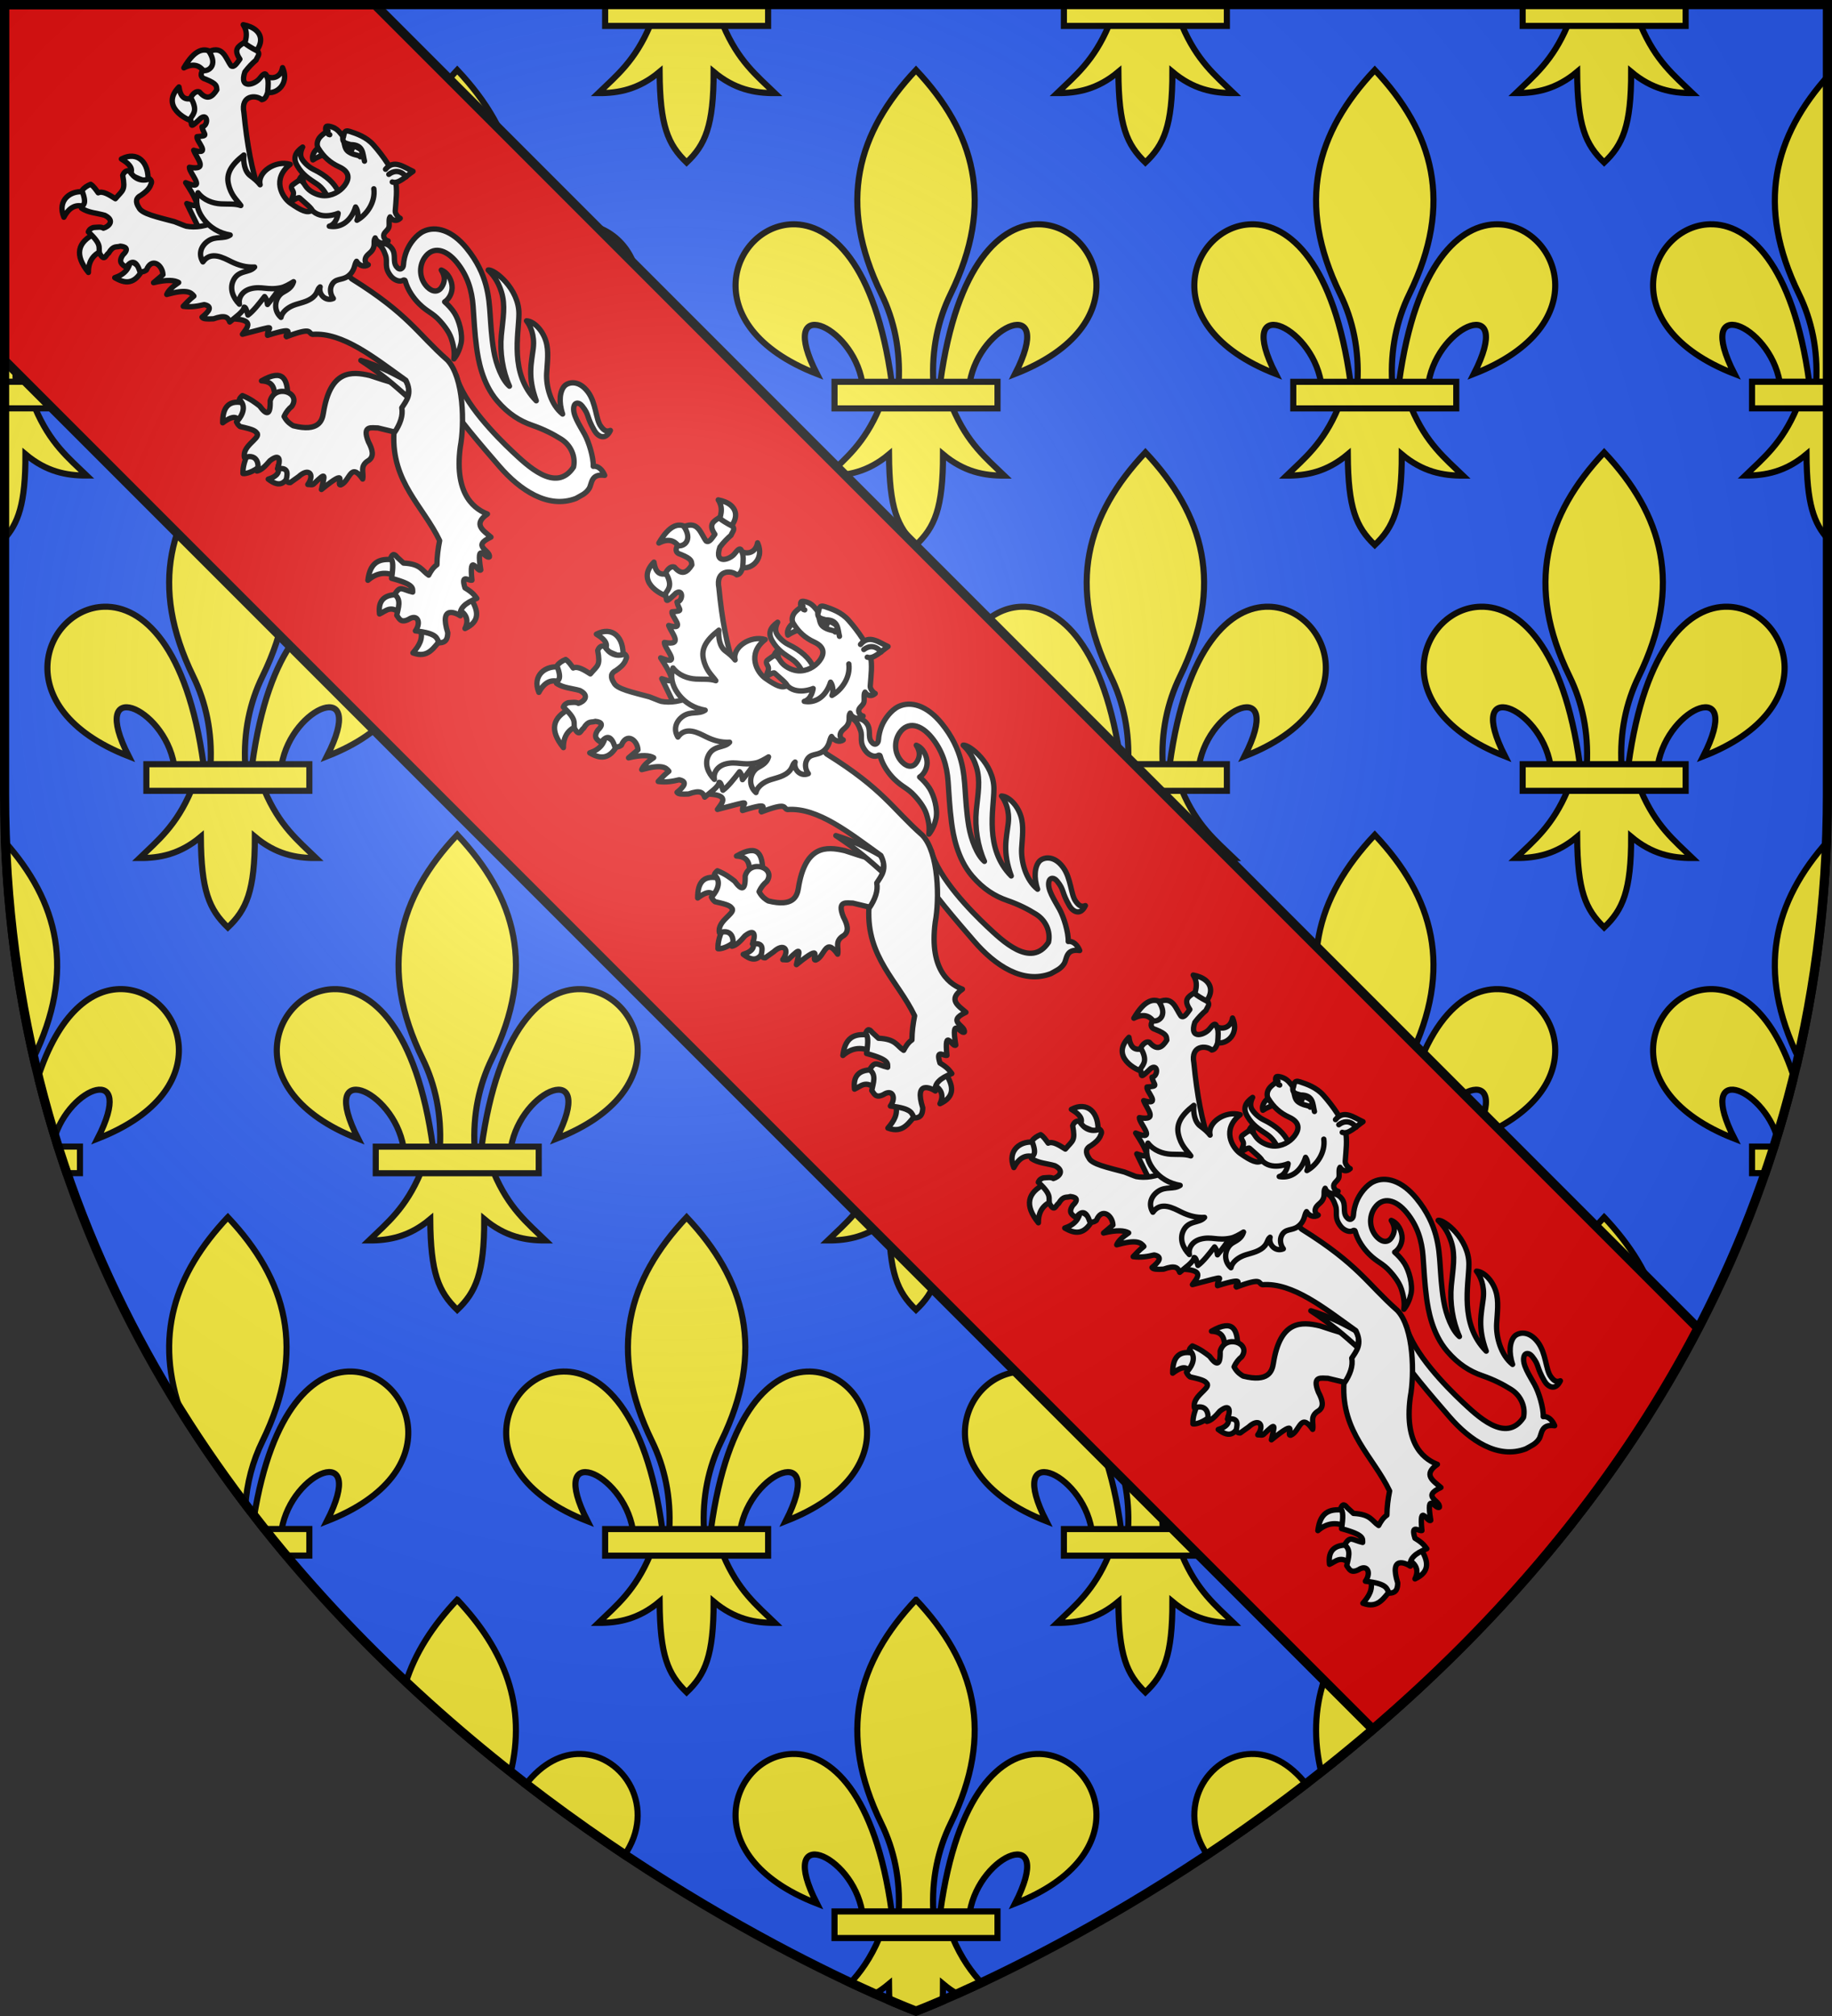
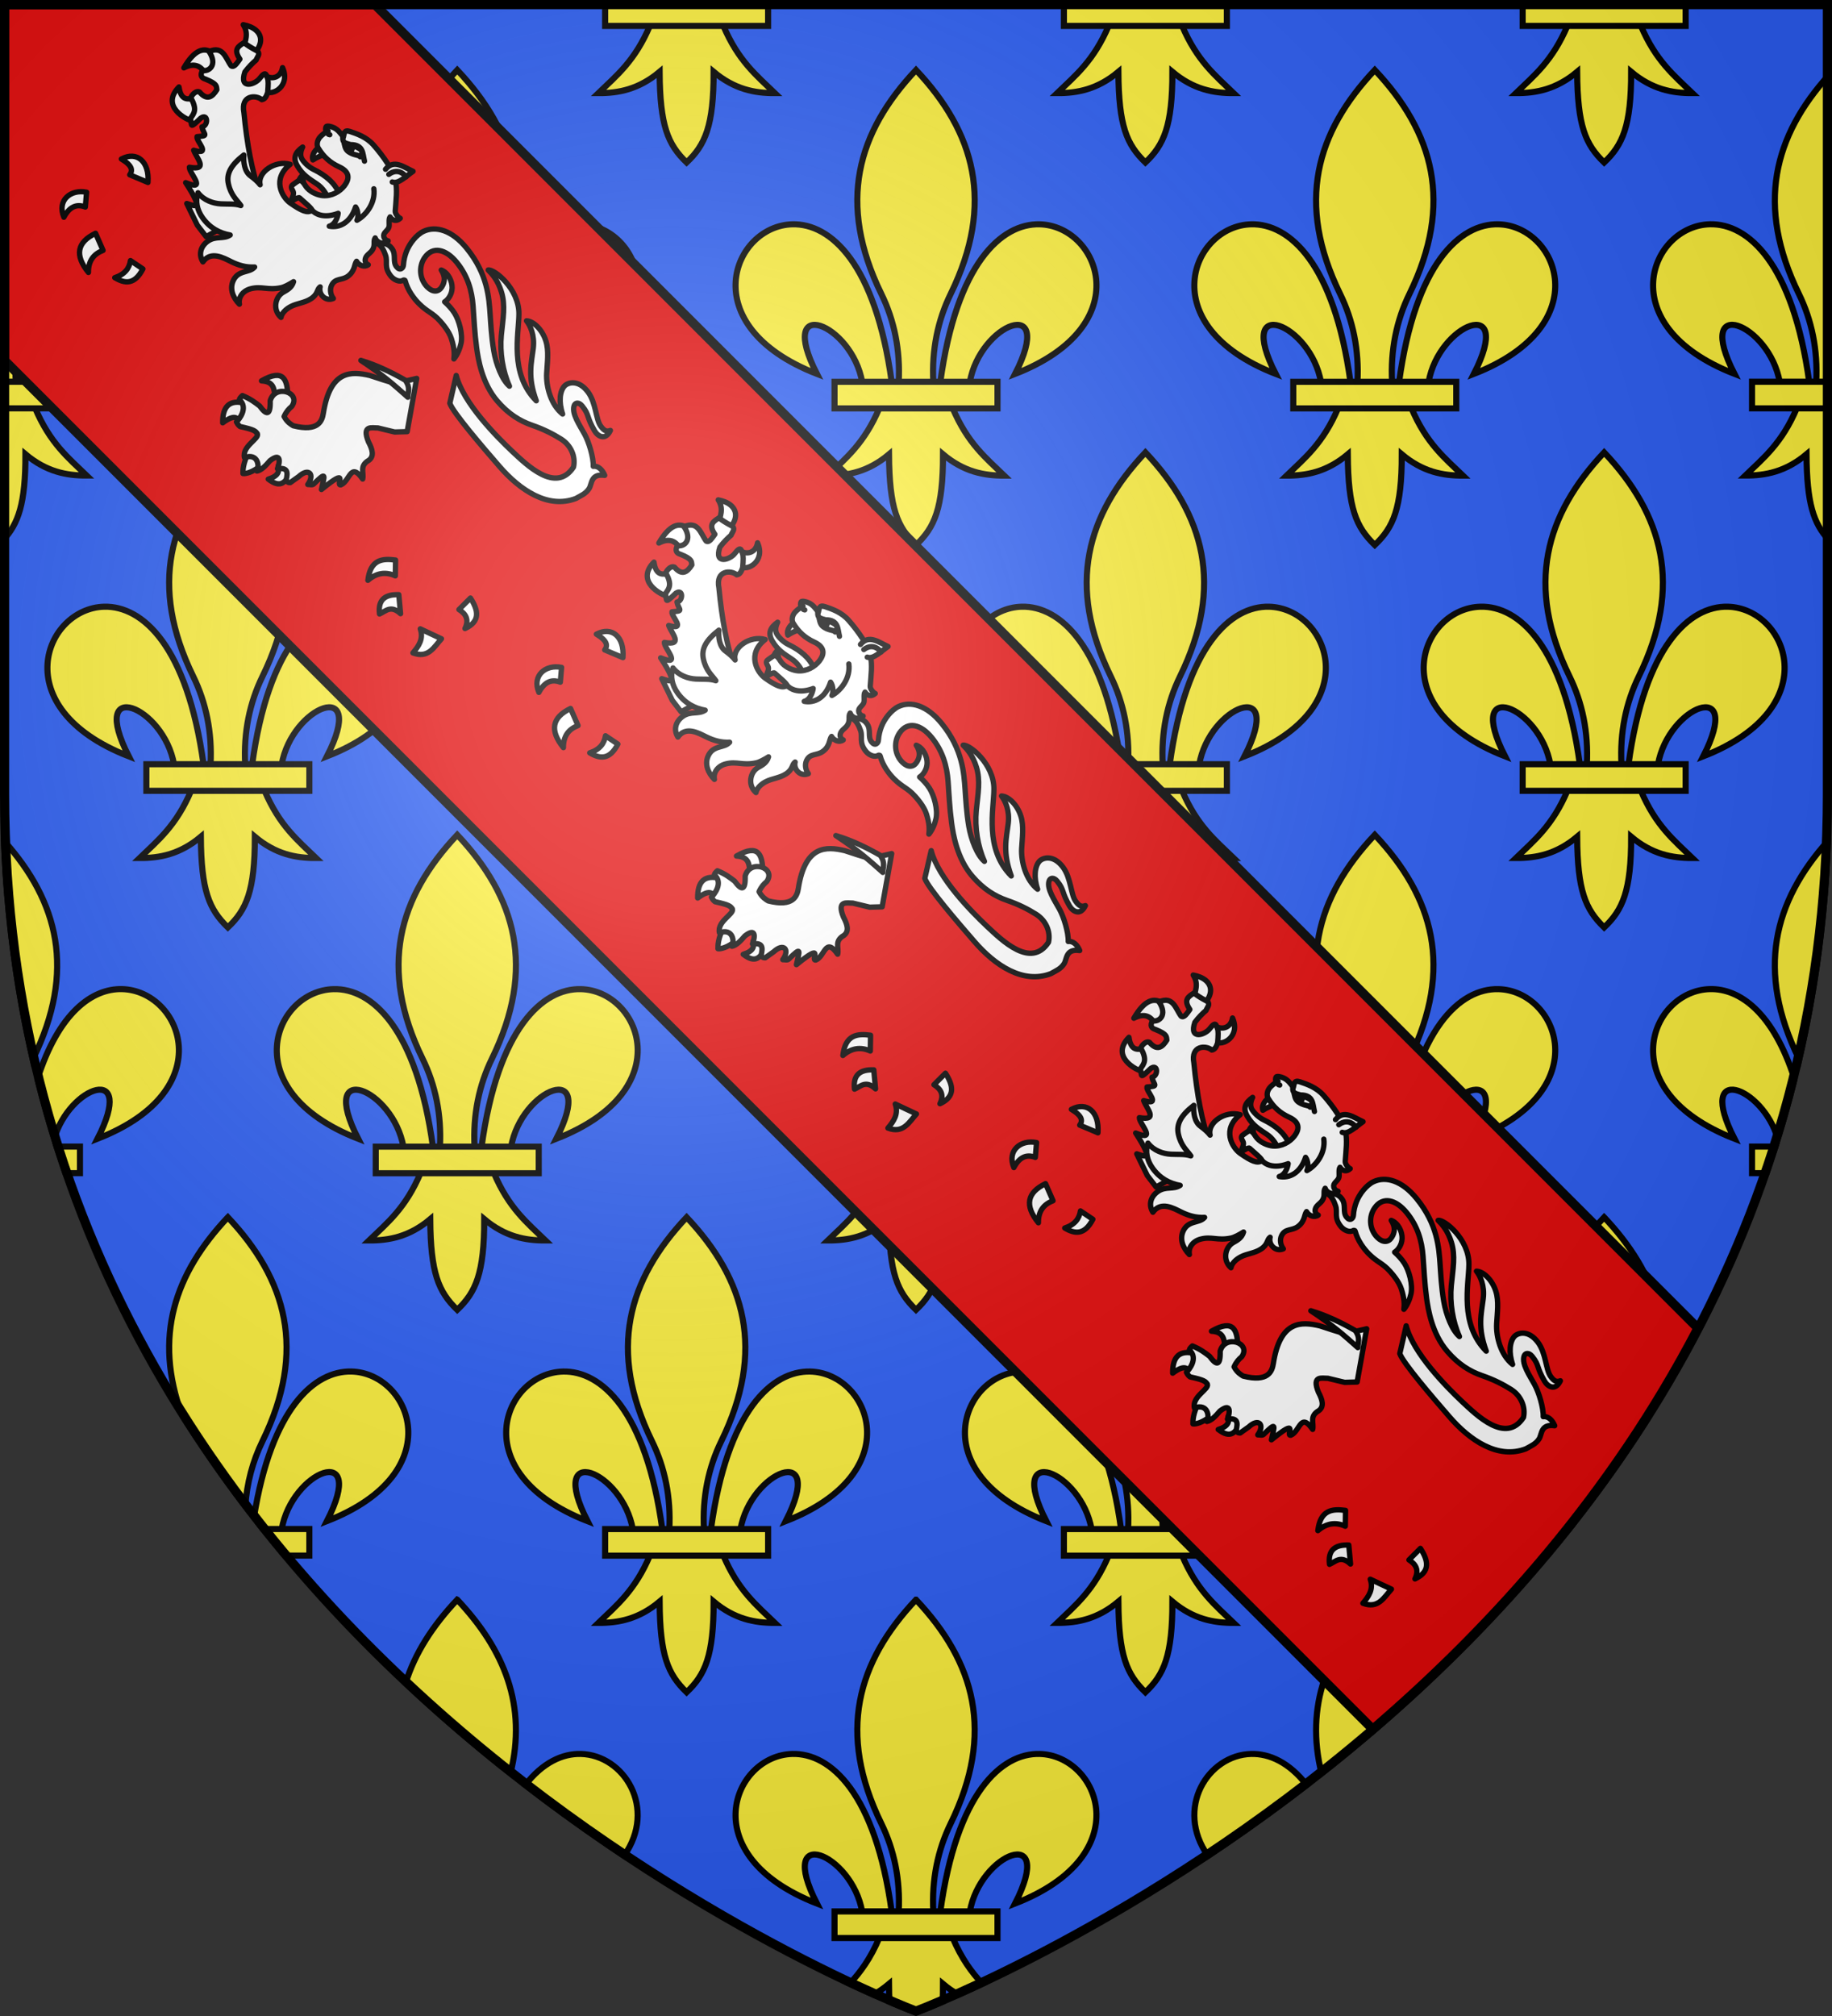
<svg xmlns="http://www.w3.org/2000/svg" xmlns:xlink="http://www.w3.org/1999/xlink" height="660" viewBox="-300 -300 600 660" width="600">
  <rect x="-300" y="-300" width="600" height="660" fill="#333333" stroke="none" />
  <radialGradient id="a" cx="-80" cy="-80" gradientUnits="userSpaceOnUse" r="405">
    <stop offset="0" stop-color="#fff" stop-opacity=".31" />
    <stop offset=".19" stop-color="#fff" stop-opacity=".25" />
    <stop offset=".6" stop-color="#6b6b6b" stop-opacity=".125" />
    <stop offset="1" stop-opacity=".125" />
  </radialGradient>
  <path d="m-298.5-298.5h597v258.543c0 286.248-298.5 398.457-298.5 398.457s-298.5-112.209-298.5-398.457z" fill="#2b5df2" />
  <g transform="translate(-300 -300)">
    <g id="b" stroke="#000" stroke-width="1.093" transform="matrix(1.83 0 0 1.829 83.348 18.555)">
      <path d="m58.404 30.003c10.624.255 17.914 18.079-4.381 26.78 7.369-14.435-6.305-9.002-8.108 1.488h-5.281c2.918-21.306 10.964-28.431 17.77-28.268zm-28.67 32.88c-2.69 6.351-6.011 8.986-9.239 12.106 3.618.017 7.22-.678 10.958-3.814.064 9.675 1.472 12.982 4.833 16.233 3.323-3.149 4.844-6.547 4.833-16.233 3.738 3.136 7.34 3.83 10.958 3.814-3.228-3.121-6.549-5.756-9.239-12.106zm6.552-60.496c-10.504 11.151-14.16 23.801-6.2 40.084 2.304 4.713 3.408 10.027 3.1 15.8h6.2c-.308-5.773.796-11.087 3.1-15.8 7.96-16.283 4.304-28.933-6.2-40.084zm-22.118 27.616c-10.624.255-17.914 18.079 4.381 26.78-7.369-14.435 6.305-9.002 8.108 1.488h5.281c-2.918-21.306-10.964-28.431-17.77-28.268z" fill="#fcef3c" fill-rule="evenodd" stroke="#000" stroke-width="1.093" />
      <path d="m21.701 58.196h29.17v4.761h-29.17z" fill="#fcef3c" stroke="#000" stroke-width="1.093" />
    </g>
    <path d="m62.632 8.349c-4.922 11.614-10.998 16.431-16.905 22.138 6.621.03 13.211-1.24 20.051-6.974.116 17.692 2.694 23.739 8.845 29.683 6.081-5.758 8.865-11.971 8.845-29.683 6.84 5.734 13.43 7.004 20.051 6.974-5.907-5.707-11.983-10.526-16.905-22.138zm150.251 0c-4.922 11.614-10.998 16.431-16.905 22.138 6.621.03 13.211-1.24 20.051-6.974.116 17.692 2.694 23.739 8.845 29.683 6.081-5.758 8.865-11.971 8.845-29.683 6.84 5.734 13.43 7.004 20.051 6.974-5.907-5.707-11.983-10.526-16.905-22.138zm150.251 0c-4.922 11.614-10.998 16.431-16.905 22.138 6.621.03 13.211-1.24 20.051-6.974.116 17.692 2.694 23.739 8.845 29.683 6.081-5.758 8.865-11.971 8.845-29.683 6.84 5.734 13.43 7.004 20.051 6.974-5.907-5.707-11.983-10.526-16.905-22.138zm150.251 0c-4.922 11.614-10.998 16.431-16.905 22.138 6.621.03 13.211-1.24 20.051-6.974.116 17.692 2.694 23.739 8.845 29.683 6.081-5.758 8.865-11.971 8.845-29.683 6.84 5.734 13.43 7.004 20.051 6.974-5.907-5.707-11.983-10.526-16.905-22.138zm-512.386 16.203v100.56h4.171c-.564-10.557 1.456-20.274 5.672-28.893 14.178-28.984 8.212-51.674-9.843-71.667zm598 0c-18.055 19.993-24.02 42.683-9.843 71.667 4.216 8.619 6.236 18.336 5.672 28.893h4.171zm-559.029 48.868c-12.454-.299-27.177 12.731-32.517 51.692h9.665c3.299-19.182 28.319-29.118 14.835-2.721 40.798-15.911 27.458-48.505 8.017-48.971zm520.057 0c-19.44.466-32.781 33.06 8.017 48.971-13.484-26.397 11.536-16.46 14.835 2.721h9.665c-5.34-38.961-20.063-51.991-32.517-51.692zm-559.029 60.126v43.324c5.032-5.406 7.361-11.988 7.342-28.159 6.84 5.734 13.43 7.004 20.051 6.974-5.907-5.707-11.983-10.526-16.905-22.138zm587.512 0c-4.922 11.614-10.998 16.431-16.905 22.138 6.621.03 13.211-1.24 20.051-6.974.106 16.166 2.278 22.608 7.342 28.134v-43.298zm-587.21 141.73c.956 25.243 4.242 49.086 9.434 71.567.037-.076.07-.155.108-.231 14.1-28.824 8.281-51.424-9.541-71.336zm597.397 0c-17.822 19.913-23.641 42.512-9.541 71.336.037.076.071.154.108.231 5.191-22.481 8.478-46.324 9.434-71.567zm-558.727 48.537c-9.689-.232-20.75 7.609-27.699 29.447 1.66 6.646 3.493 13.165 5.474 19.57 4.987-17.365 27.047-25.181 14.207-.045 40.798-15.911 27.458-48.505 8.017-48.971zm520.057 0c-19.44.466-32.781 33.06 8.017 48.971-12.84-25.136 9.22-17.32 14.207.045 1.981-6.404 3.814-12.924 5.474-19.57-6.949-21.838-18.009-29.679-27.699-29.447zm-485.405 74.695c-17.366 18.424-24.498 39.086-14.97 64.863 6.552 10.382 13.478 20.31 20.687 29.791.506-7.673 2.436-14.828 5.629-21.354 14.565-29.776 7.876-52.909-11.345-73.3zm450.754 0c-19.221 20.391-25.91 43.524-11.345 73.3 3.192 6.526 5.123 13.681 5.629 21.354 7.209-9.481 14.134-19.409 20.687-29.791 9.527-25.778 2.396-46.44-14.97-64.863zm-410.28 50.501c-12.032-.288-26.179 11.868-31.94 47.821 1.009 1.298 2.023 2.59 3.042 3.871h6.045c3.299-19.182 28.319-29.118 14.835-2.721 40.798-15.911 27.458-48.505 8.017-48.971zm369.806 0c-19.44.466-32.781 33.06 8.017 48.971-13.484-26.397 11.536-16.46 14.835 2.721h6.045c1.019-1.281 2.033-2.573 3.042-3.871-5.761-35.954-19.908-48.11-31.94-47.821zm-335.154 74.695c-8.055 8.546-13.9 17.575-16.911 27.371 11.401 10.687 22.935 20.517 34.345 29.515 5.447-22.127-1.896-40.403-17.433-56.886zm150.251 0c-19.221 20.391-25.91 43.524-11.345 73.3 4.216 8.619 6.236 18.336 5.672 28.893h11.347c-.564-10.557 1.456-20.274 5.672-28.893 14.565-29.776 7.876-52.909-11.345-73.3zm150.251 0c-15.537 16.483-22.881 34.759-17.433 56.886 11.409-8.998 22.941-18.828 34.343-29.515-3.011-9.796-8.854-18.825-16.909-27.371zm-260.029 50.501c-5.974-.143-12.468 2.793-18.2 10.174 11.027 8.502 21.89 16.219 32.351 23.191 10.962-15.586.032-33.025-14.151-33.365zm69.303 0c-19.44.466-32.781 33.06 8.017 48.971-13.484-26.397 11.536-16.46 14.835 2.721h9.665c-5.34-38.961-20.063-51.991-32.517-51.692zm80.948 0c-12.454-.299-27.177 12.731-32.517 51.692h9.665c3.299-19.182 28.319-29.118 14.835-2.721 40.798-15.911 27.458-48.505 8.017-48.971zm69.303 0c-14.182.34-25.113 17.778-14.151 33.365 10.461-6.971 21.324-14.689 32.351-23.191-5.732-7.382-12.226-10.317-18.2-10.174zm-121.768 60.126c-2.932 6.918-6.277 11.404-9.749 15.123 2.826 1.329 5.439 2.534 7.767 3.576 1.697-.929 3.404-2.09 5.128-3.535.014 2.115.066 4.053.153 5.855 5.505 2.366 8.692 3.58 8.692 3.58s3.203-1.221 8.729-3.597c.078-1.799.118-3.732.115-5.837 1.724 1.445 3.431 2.606 5.128 3.535 2.328-1.042 4.941-2.247 7.767-3.576-3.471-3.72-6.817-8.207-9.749-15.123z" fill="#fcef3c" fill-rule="evenodd" stroke="#000" stroke-width="2" />
    <path d="m47.934 1v7.484h53.378v-7.484zm150.251 0v7.484h53.378v-7.484zm150.251 0v7.484h53.378v-7.484zm150.251 0v7.484h53.378v-7.484zm-497.688 123.976v8.705h25.187v-8.705zm572.813 0v8.705h25.187v-8.705zm-555.276 250.393c.929 2.928 1.894 5.828 2.886 8.705h4.764v-8.705zm555.276 0v8.705h4.764c.992-2.877 1.957-5.777 2.886-8.705zm-487.724 125.196c2.344 2.948 4.715 5.846 7.108 8.705h8.115v-8.705zm412.598 0v8.705h8.115c2.393-2.859 4.764-5.757 7.108-8.705zm-225.377 125.196v8.705h53.378v-8.705z" fill="#fcef3c" stroke="#000" stroke-width="2" />
    <use height="100%" transform="translate(150.251)" width="100%" xlink:href="#b" />
    <use height="100%" transform="translate(300.502)" width="100%" xlink:href="#b" />
    <use height="100%" transform="translate(0 250.393)" width="100%" xlink:href="#b" />
    <use height="100%" transform="translate(150.251 250.393)" width="100%" xlink:href="#b" />
    <use height="100%" transform="translate(300.502 250.393)" width="100%" xlink:href="#b" />
    <use height="100%" transform="translate(-75.126 125.196)" width="100%" xlink:href="#b" />
    <use height="100%" transform="translate(75.126 125.196)" width="100%" xlink:href="#b" />
    <use height="100%" transform="translate(225.377 125.196)" width="100%" xlink:href="#b" />
    <use height="100%" transform="translate(375.628 125.196)" width="100%" xlink:href="#b" />
    <use height="100%" transform="translate(75.126 375.589)" width="100%" xlink:href="#b" />
    <use height="100%" transform="translate(225.377 375.589)" width="100%" xlink:href="#b" />
  </g>
  <g transform="translate(-300 -300)">
    <path d="m282.611-111.966-82.356 82.356v633.827c51.394 3.953 109.719.911 168.159-17.517l0-612.863z" fill="#e20909" stroke="#000" stroke-width="3" transform="matrix(.707 -.707 .707 .707 -119.164 280.508)" />
    <g id="c" fill="#fff" stroke="#000" stroke-linecap="round" stroke-linejoin="round" stroke-width="5.656" transform="matrix(.219 .219 -.219 .219 103.29 -49.268)">
      <path d="m514.373 313.326c9.277 4.659 57.601 8.228 84.441 10.156 32.704 2.349 68.205-4.24 81.062-33.25 1.493-5.651 3.914-10.679 2.448-17.268v0c-1.283-5.767-10.258-12.438 1.812-21.514-5.501-2.351-12.107-2.529-15.315 1.797-6.556-7.017-21.76-15.022-30.491-17.529-11.377-3.266-24.435-5.671-28.786-12.825-2.308-3.795.406-7.067 6.114-6.422 12.391 1.4 10.335 4.669 27.523 9.252 6.454 1.721 15.755-.403 11.626-12.099-1.975 4.736-5.644 4.78-10.642 3.968-8.677-1.41-20.689-13.908-34.898-15.964-16.713-2.418-22.274 7.97-21.994 13.3.375 7.137 7.496 16.219 19.564 22.156-15.783 1.857-33.159-8.204-42.416-18.559-7.756-8.676-14.915-18.435-24.834-23.587-11.184-5.809-23.958-5.508-29.427-.528 6.204.629 17.137 4.694 25.53 15.459 10.189 13.068 16.88 25.518 41.522 37.019-40.614-.232-62.617-36.489-77.81-51.903-18.856-19.13-52.151-15.162-55.891-9.902 5.691.012 14.654.34 26.233 6.46 13.393 7.079 20.872 18.535 32.359 32.5 11.423 13.889 27.922 25.825 44.147 31.97-10.097.853-26.132-6.173-37.949-14.537-12.24-8.664-23.407-18.814-30.094-24.606-13.32-11.536-31.893-28.294-66.97-31.949-24.67-2.574-40.135 6.227-44.944 19.541-2.82 7.808-1.434 19.574 2.22 27.832 1.833 4.143 4.276 8.309 7.781 12.291 2.467 2.804 2.023 7.369-3.89 6.565-6.968-.947-8.822-8.868-17.02-10.174-6.763-1.077-11.412 2.676-13.322 6.821 3.887-.841 8.809.599 13.905 3.126 6.642 3.294 7.124 9.913 18.89 11.451 5.884.765 11.903-1.972 12.774-6.3.309-.501 1.038-1.329 1.739-.919 9.161 5.361 20.33 6.88 27.887 6.827 12.619-.088 16.511-3.377 28.32-2.74 3.681.198 14.302.816 21.912 4.784 9.38 4.891 13.442 8.848 16.875 13.191-.547-5.879-3.329-12.29-6.215-16.832-5.335-8.395-19.067-16.051-27.621-17.91-5.696-1.238-10.839-1.33-15.784-1.036.999-3.901.051-10.849-4.793-15.951-4.974-5.239-14.348-8.523-21.483-5.293 8.084 1.725 11.66 6.118 13.057 12.482 1.329 6.057-2.539 10.613-10.606 10.669-11.89.083-22.053-8.643-24.149-19.951-2.776-14.98 9.504-22.322 27.525-20.494 18.063 1.832 32.477 9.733 44.871 20.444 10.648 9.201 21.111 18.842 33.791 28.51 9.89 7.541 30.676 22.47 55.178 24.346 18.157 1.39 32.069-1.997 44.123-7.857 12.055-5.861 22.37-9.149 32.112-11.383 11.71-2.686 23.91 1.788 30.247 11.631 6.914 33.193-36.533 33.347-57.678 34.095-22.632.663-72.697.41-98.515-14.863z" fill="#fff" stroke="#000" stroke-linecap="round" stroke-linejoin="round" stroke-width="5.656" />
      <path d="m370.508 419.007c-5.355.172-10.093 5.15-13.647 18.45 10.14-9.137 16.132-2.936 22.408 2.329-.769-.474 10.999-7.173 8.761-10.568-6.177-5.818-12.167-10.382-17.522-10.21zm-5.56 45.676c-.92-.011-1.975.419-3.033 1.433-15.587 8.982-15.004 19.679-2.696 31.705 2.391-16.636 8.019-14.687 13.647-13.076 1.446 1.835-1.478-19.996-7.919-20.062zm78.512 19.345c-5.607.173-12.858 3.061-10.109 4.836 4.398 2.841 7.467 6.633 2.022 17.017 17.565-2.417 13.324-11.139 13.984-18.45.247-2.742-2.533-3.507-5.897-3.403zm-37.571 10.926c-3.74.407-6.431 2.113-5.054 6.269 3.935 11.534 8.544 16.601 11.457 19.345 2.232-1.538 6.468-8.269 7.413-19.345 1.233-2.865-4.438-5.638-9.94-6.269-1.376-.158-2.628-.136-3.875 0z" fill="#fff" stroke="#000" stroke-linecap="round" stroke-linejoin="round" stroke-width="5.656" />
      <path d="m503.747 366.488-32.638-46.899-6.528 10.47c.22 7.697-11.145 12.336-30.643 22.319-17.136 10.66-33.951 25.457-6.709 62.891 4.835 6.633 10.605 17.842-13.055 31.987-2.645.664-7.268 1.93-13.78-.077-2.031-5.375-2.181-9.472-1.813-13.217-3.1-17.943-29.448-4.562-20.308 11.891 11.594 10.955 8.067 13.673-3.989 11.745-6.093.769-12.215 1.572-20.671 5.128-.105 2.099-.121 4.113.725 5.287 13.175-.808 14.601 15.295 14.506 18.846 1.77.526 3.46 1.129 6.165.744 13.435-8.622 14.798-8.036 18.344-7.525 5.316 2.312-2.365 20.814 8.129 27.463 6.619-13.818 17.814-4.85 19.417.737 2.692-3.89 2.532-10.475 1.979-17.431 1.943-15.255 8.711-6.33 11.605.321 6.814-8.822 10.444-5.234 14.993 2.022 3.243.672 3.589.181 4.952-1.201l1.813-10.752c.584-14.539 10.546-13.961 12.713-.939 1.734-1.832 3.989-2.796 4.016-4.8.263-19.647 1.417-14.976 9.921-1.694 4.11-39.924 7.384-12.591 11.066-18.02 4.038-9.791-10.402-24.548 11.967-20.63-3.593-5.801-12.5-7.118-9.429-18.542 1.152-7.349-5.511-10.939-14.143-13.581-17.981-7.69-7.446-12.992-3.264-17.423l15.604-9.53z" fill="#fff" stroke="#000" stroke-linecap="round" stroke-linejoin="round" stroke-width="5.656" />
      <path d="m478.533 340.254c-4.251-3.838-4.227-8.787-14.561-10.84-14.377 3.853-32.598 9.947-48.081 18.448 27.649-5.629 42.734-6.444 62.641-7.608z" style="fill:#fff;fill-rule:evenodd;stroke:#000;stroke-width:5.656;stroke-linecap:round;stroke-linejoin:round" />
      <path d="m90.492 179.52c-4.087.313-8.646 2.12-13.479 5.374 11.461 2.522 13.422 11.039 18.196 17.554 9.557-1.43 12.501-1.816 11.457-4.836-.641-12.49-7.182-18.78-16.174-18.091zm48.017 8.06c6.599 9.476.342 17.801-7.413 18.808.539 3.46 12.334 18.132 12.299 11.643 9.214-1.573 14.839-22.887-4.886-30.451zm-61.664 41.019c-12.845 1.32-17.716 11.316-11.962 32.958 3.742-11.646 10.832-14.195 19.881-11.822 9.049 2.373 4.927-22.457-7.919-21.136zm21.566 45.139c-1.524-.242-2.644.645-2.864 2.866-4.174 4.862-7.634 12.169-20.049 2.866.206 28.222 29.647 19.567 36.224 15.046-.348-9.842-8.739-20.052-13.31-20.778z" fill="#fff" stroke="#000" stroke-linecap="round" stroke-linejoin="round" stroke-width="5.656" />
      <path d="m207.673 371.059 16.924-60.159-10.513-13.077c-21.458-10.256-45.214-26.582-70.774-47.674-16.113-10.872-4.118-22.631 3.59-23.089 2.179-2.819.878-6.093-1.026-9.86-5.229-6.145-8.273-9.401-10.77-10.444-3.13-1.218-7.089-5.13-5.641 6.018 1.117 7.89-6.998 24.236-15.898 6.197-.852-6.051-.923-12.573-.513-17.244-1.475-2.979-1.086-7.771-5.641-7.753-7.248 2.259-12.581 3.437-16.411 3.783-1.497 6.923-3.105 13.053 9.231 15.383.735 5.033 2.303 10.853-1.539 11.56-9.29-1.286-21.284-9.58-27.181 5.785 16.692 3.436 15.179 15.285 9.231 19.091 1.539 5.212 4.445 6.622 8.718 4.23 12.991-5.588 13.533-2.543 16.411-.605 2.123 9.009.86 15.65-11.283 14.683-2.885.924-4.068 5.397-2.308 10.719 13.94 4.118 14.082 8.911 15.386 16.017 6.7 3.529 7.039 9.22 7.436-8.293 1.735-9.161 11.397.186 7.436 5.742 7.564 5.017 12.124 1.033 3.59 11.073 2.46 4.178 25.534 2.948 7.693 12.643 7.945 3.744 26.797 3.918 9.488 15.928 3.931 4.567 32.226 4.444 8.718 14.293 36.593 7.758 23.106 10.946 16.411 14.755l24.104 8.33z" fill="#fff" stroke="#000" stroke-linecap="round" stroke-linejoin="round" stroke-width="5.656" />
      <path d="m101.611 362.225c-6.841.463-12.567 5.169-15.332 14.151 13.362-3.357 17.208.117 18.028 5.553l19.375-7.881c-7.25-8.443-15.23-12.285-22.071-11.822zm-16.511 65.021c-14.285 9.416-16.294 28.333 1.685 35.645-3.713-12.195-.486-19.753 8.424-23.644zm99.404 15.225-15.5 3.045c4.844 6.576 6.117 14.45 1.011 24.54 11.917-3.02 20.359-9.212 14.489-27.585zm-62.001 8.777c-7.18 20.503.536 32.137 23.924 34.571-9.083-8.803-9.743-18.028-5.56-27.406z" fill="#fff" stroke="#000" stroke-linecap="round" stroke-linejoin="round" stroke-width="5.656" />
      <path d="m675.459 443.546v17.196c8.576-2.011 15.281-.108 18.701 9.673 6.27-16.916-3.487-23.617-18.701-26.868zm-84.409 27.585c-11.374 8.649-19.252 18.482-5.56 35.824.891-12.229 6.897-19.922 17.185-23.823zm28.305 23.465c-10.308 9.632-12.213 19.31 0 28.839 2.626-6.696 1.431-15.386 15.5-15.942zm64.865 1.075-23.25 8.419c10.019 4.861 11.706 13.9 12.468 23.465 15.897-7.156 11.386-20.055 10.783-31.884z" fill="#fff" stroke="#000" stroke-linecap="round" stroke-linejoin="round" stroke-width="5.656" />
-       <path d="m289.655 412.005c17.471-15.806 16.663-2.401 18.145 4.852 21.565-36.604 12.515-23.892 19.56-17.936 16.508-31.544 11.74-12.618 15.154-13.104 12.76-28.22 13.183-18.286 17.798-21.317 20.93-24.224 63.758-28.727 104.143-35.431 15.067 5.13 15.52 14.589 17.445 23.612 6.827 4.727 11.088 13.273 13.216 24.996 34.645 38.256 75.968 32.461 114.363 45.983 4.716 7.085 9.913 13.868 16.036 20.07-.921 4.855.19 9.411 1.586 13.926-8.579 1.798-14.17-2.655-27.842 9.796l-9.163.361c-5.966-.85-5.845 1.992-3.877 5.955 3.137-.954 8.616 4.585 15.507 14.033 22.23-12.836 23.329-7.993 26.08-5.534-9.707 6.164-14.666 3.787-11.63 15.317 9.006-1.303 12.558 7.206 17.093 13.946 4.294.603 8.857 3.074 11.806-5.662 2.41-11.473 12.106-7.211 13.745 3.372 18.917-15.107 21.244-10.077 26.785-8.949 5.357-5.481 2.688-9.784-1.234-13.905-27.694-14.464-8.203-21.059-3.172-22.028-6.254-4.331-6.197-12.977-.705-25.338-4.051-.426-6.871-1.463-16.74.998-14.301-7.568-2.236-7.823-.529-10.951-23.944-19.457-.981-9.678-1.057-14.258-26.702-19.115-3.502-11.425-3.348-16.215-4.149-5.972-21.553 5.904-13.569-15.918-10.648.752-23.264 4.27-19.912-14.661-10.652 4.663-37.758 12.829-70.486-29.886-13.569-19.922-49.184-54.638-74.539-55.242-42.126 2.651-62.955-5.265-132.161 10.821l-109.605-2.385-26.256.792c.569 50.357-11.219 74.853-27.369 86.063-.797.553-11.289 4.875-12.115 5.351-16.096 9.276-30.347 18.619-36.994 16.103-7.556-1.54-9.589-5.315-7.753-10.656.879-4.739 1.441-9.432 0-13.831-1.249-2.14-.93-5.402-5.639-5.07-4.502 9.035-11.952 11.193-21.146 9.287-2.291.901-3.74 4.258-1.762 8.266 13.706 9.481 10.867 10.807 11.983 22.92-7.751 1.739-15.482 3.488-17.269 8.428-4.261-.668-8.628-1.507-11.983-.718-1.677 3.885-2.432 7.636-1.762 11.177 15.022 7.005 10.516 9.477 12.687 13.5 8.459-1.432 15.294-7.992 22.908-12.093 11.919-3.894 11.155 5.845 8.458 10.698-2.702.337-5.404 4.049-8.106 7.157-1.631 3.771-1.02 5.36-.352 6.894 21.358-.802 18.616 4.556 24.67 7.667 10.283 2.791 5.333-3.911 6.344-6.899-2.513-9.833 1.809-10.081 3.524-13.983 3.204-2.572 8.723-6.062 8.458 4.511 1.717 9.176 6.71 7.914 11.63 6.885-1.544-10.777 3.669-12.134 13.392-7.204 1.9-.903 3.381-2.551 3.877-5.955-5.863-13.756 8.239-15.788 15.859-8.876l-1.057 13.039c7.503-12.423 13.99-17.777 18.679-18.898-1.53 7.659-1.756 13.857 0 17.834 10.715-18.98 16.326-19.817 21.498-19.093-.812 6.96-.415 10.873-.352 15.63 6.889-5.226 10.794-11.071 14.45-16.968 7.857-5.181 8.756 1.323 7.753 11.02 2.116.567 5.024-2.035 9.868-7.416 5.554-11.801 9.479-11.886 14.45-9.689.502-7.413 2.769-18.359-.352-21.859 1.238-1.533 5.365 1.284 8.811 3.076 1.054-6.783-.169-16.526-1.41-26.29 3.711.272 5.726 2.194 8.106 3.762-.929-9.156-1.919-18.085-4.229-22.092" fill="#fff" stroke="#000" stroke-linecap="round" stroke-linejoin="round" stroke-width="5.656" />
      <path d="m291.799 259.335c-7.334-1.798-14.409-3.52-20.23-7.148-5.422-3.38-13.599-4.658-20.22-3.348-10.652 2.106-17.534 3.905-28.356 1.131-9.114-2.335-11.831-8.175-10.104-18.05 1.9 5.751 5.116 8.529 8.189 9.395 3.954 1.114 11.012 1.124 16.53-.79 28.567-9.909 47.257-1.561 54.192 18.809z" fill="#fff" stroke="#000" stroke-linecap="round" stroke-linejoin="round" stroke-width="5.656" />
      <path d="m225.531 219.765c-1.173 2.764-.977 11.362 4.642 14.093.891-4.881 3.319-10.536 5.124-13.421zm8.532 31.915c-.714 3.001.162 6.82 1.572 9.159l6.764-1.518c-3.447-1.847-6.512-4.582-8.336-7.642z" style="fill:#fff;fill-rule:evenodd;stroke:#000;stroke-width:5.656;stroke-linecap:round;stroke-linejoin:round" />
      <path d="m324.009 375.421c-2.84-4.152-2.404-10.418-.748-15.585 2.257-7.045 7.509-12.794 9.208-20.612 1.978-9.146-2.744-11.356-2.005-15.865 3.905 6.791 15.166 7.311 18.553-1.229-5.01-.692-9.536-3.943-11.151-8.525-2.908-8.253 4.265-11.106 5.425-19.1 1.369-9.43-4.353-13.539-4.718-17.532 4.8 1.431 10.629-1.2 11.324-6.13-2.549.923-5.162.281-6.769-2.461-1.928-3.288-.384-7.617-1.032-11.192-1.203-6.638-6.396-7.452-7.061-11.586 5.061 2.502 11.803-1.097 11.925-7.443-1.876 1.19-4.309 1.349-6.329.119-3.634-2.212-1.696-6.455-3.052-10.342-.982-2.815-6.787-6.063-7.112-9.138 4.375 1.164 8.545-1.345 8.622-6.598-2.28.991-7.441.271-9.148-1.701-7.987-9.23-13.607-16.868-23.021-23.362-7.632-5.265-27.364-8.852-42.655-9.748-11.269-.661-20.841 4.097-27.755 7.559-6.026 3.017-2.265 6.071-.699 8.953-5.151-.62-9.55-1.483-14.423.368-2.811 1.068-6.476 3.397-6.18 4.942.172.893 2.173 3.795 3.882 2.733-.111 3.462-.816 5.429-.71 9.02.139 4.724 2.905 9.051 6.842 10.031 10.439 2.599 20.018 2.065 29.635-1.521 13.02-4.855 17.12 2.344 18.159 10.109 1.047 7.829-1.589 17.528-8.799 23.595-3.743 3.15-10.61 6.258-17.287 5.967-3.748-.163-7.367-1.986-10.652-.578-1.675.718-2.11 6.103-2.614 9.051-.394 2.301 1.417 3.565 3.919 4.159 5.8 1.377 4.297 7.291 7.757 8.233.231-1.546 1.768-7.76 3.193-7.8 5.725-.161 18.884-1.752 18.478.362-1.025 5.317-7.248 7.923-21.393 10.423-10.973 1.939-32.202-4.301-29.114-28.856-14.348 7.649-18.9 30.673-7.233 37.759-4.197-.559-8.84-.249-13.925.565-7.554 1.21-15.603-4.779-20.474-10.626-2.247 17.48.972 27.374 10.01 33.11 10.741 6.816 18.205 5.613 25.49 6.896-6.127 3.044-10.534 8.632-16.144 13.652-6.303 5.64-15.423 10.15-25.438 8.845 4.19 8.436 12.266 13.617 22.103 15.263 13.274 2.224 24.327-1.295 33.544-7.76-1.578 8.309-10.365 11.22-12.101 21.263-1.551 8.975 2.573 17.058 11.801 19.216-2.491-14.397 12.306-18.356 21.047-21.331 8.272-2.815 15.481-6.799 21.466-13.466.852 8.508-10.775 14.38-5.525 26.896 3.531 8.417 12.331 12.166 21.939 12.244-6.122-4.099-7.508-12.461-3.191-19.871 6.2-10.64 13.84-11.139 21.938-23.5 2.148-3.279 3.673-8.732 4.902-13.948 3.292 5.955 1.278 11.323.053 16.05-2.3 8.88 4.887 20.825 17.244 20.024z" fill="#fff" stroke="#000" stroke-linecap="round" stroke-linejoin="round" stroke-width="5.656" />
      <path d="m291.46 186.555c-1.383-14.11 11.968-15.159 22.121-19.044-1.665 8.993-1.257 20.787-7.572 23.5" style="fill:#fff;fill-rule:evenodd;stroke:#000;stroke-width:5.656;stroke-linecap:round;stroke-linejoin:round" />
      <path d="m241.342 198.197c4.145 2.688 6.657 3.729 10.561 2.662 6.346-1.536 8.392-5.035 11.313-4.703-.16-2.477-.586-4.853-4.653-5.855-3.998.674-6.288 1.618-8.159 2.711-.525.307.846 3.482 2.008 6.152-1.05-.054-4.116-1.526-4.384-4.606-1.695 1.162-3.535 2.411-6.686 3.638z" style="fill:#fff;fill-rule:evenodd;stroke:#000;stroke-width:5.656;stroke-linecap:round;stroke-linejoin:round" />
      <path d="m266.36 272.13c15.528.961 22.615-17.246 22.615-17.246s7.026 8.966 2.964 16.277c8.716-5.983 13.503-17.936 5.325-34.041 5.068.757 10.092 5.941 10.924 8.915 3.297-11.613.411-27.491-10.878-36.144m15.138-33.066s-12.766-2.429-14.709 11.064m-28.084 8.316c-6.854-4.034-12.92-11.759-22.739-1.921-3.758 1.766-7.378 5.691-11.629-.236m-11.37 8.395c-2.563 2.086-4.129-1.53-4.129-1.53" fill="none" stroke="#000" stroke-linecap="round" stroke-linejoin="round" stroke-width="5.656" />
    </g>
    <use height="660" transform="translate(155.563 155.563)" width="600" xlink:href="#c" />
    <use height="660" transform="translate(311.127 311.127)" width="600" xlink:href="#c" />
  </g>
  <path d="m-298.5-298.5h597v258.543c0 286.248-298.5 398.457-298.5 398.457s-298.5-112.209-298.5-398.457z" fill="url(#a)" />
  <path d="m-298.5-298.5h597v258.503c0 286.203-298.5 398.395-298.5 398.395s-298.5-112.191-298.5-398.395z" fill="none" stroke="#000" stroke-width="3" />
</svg>